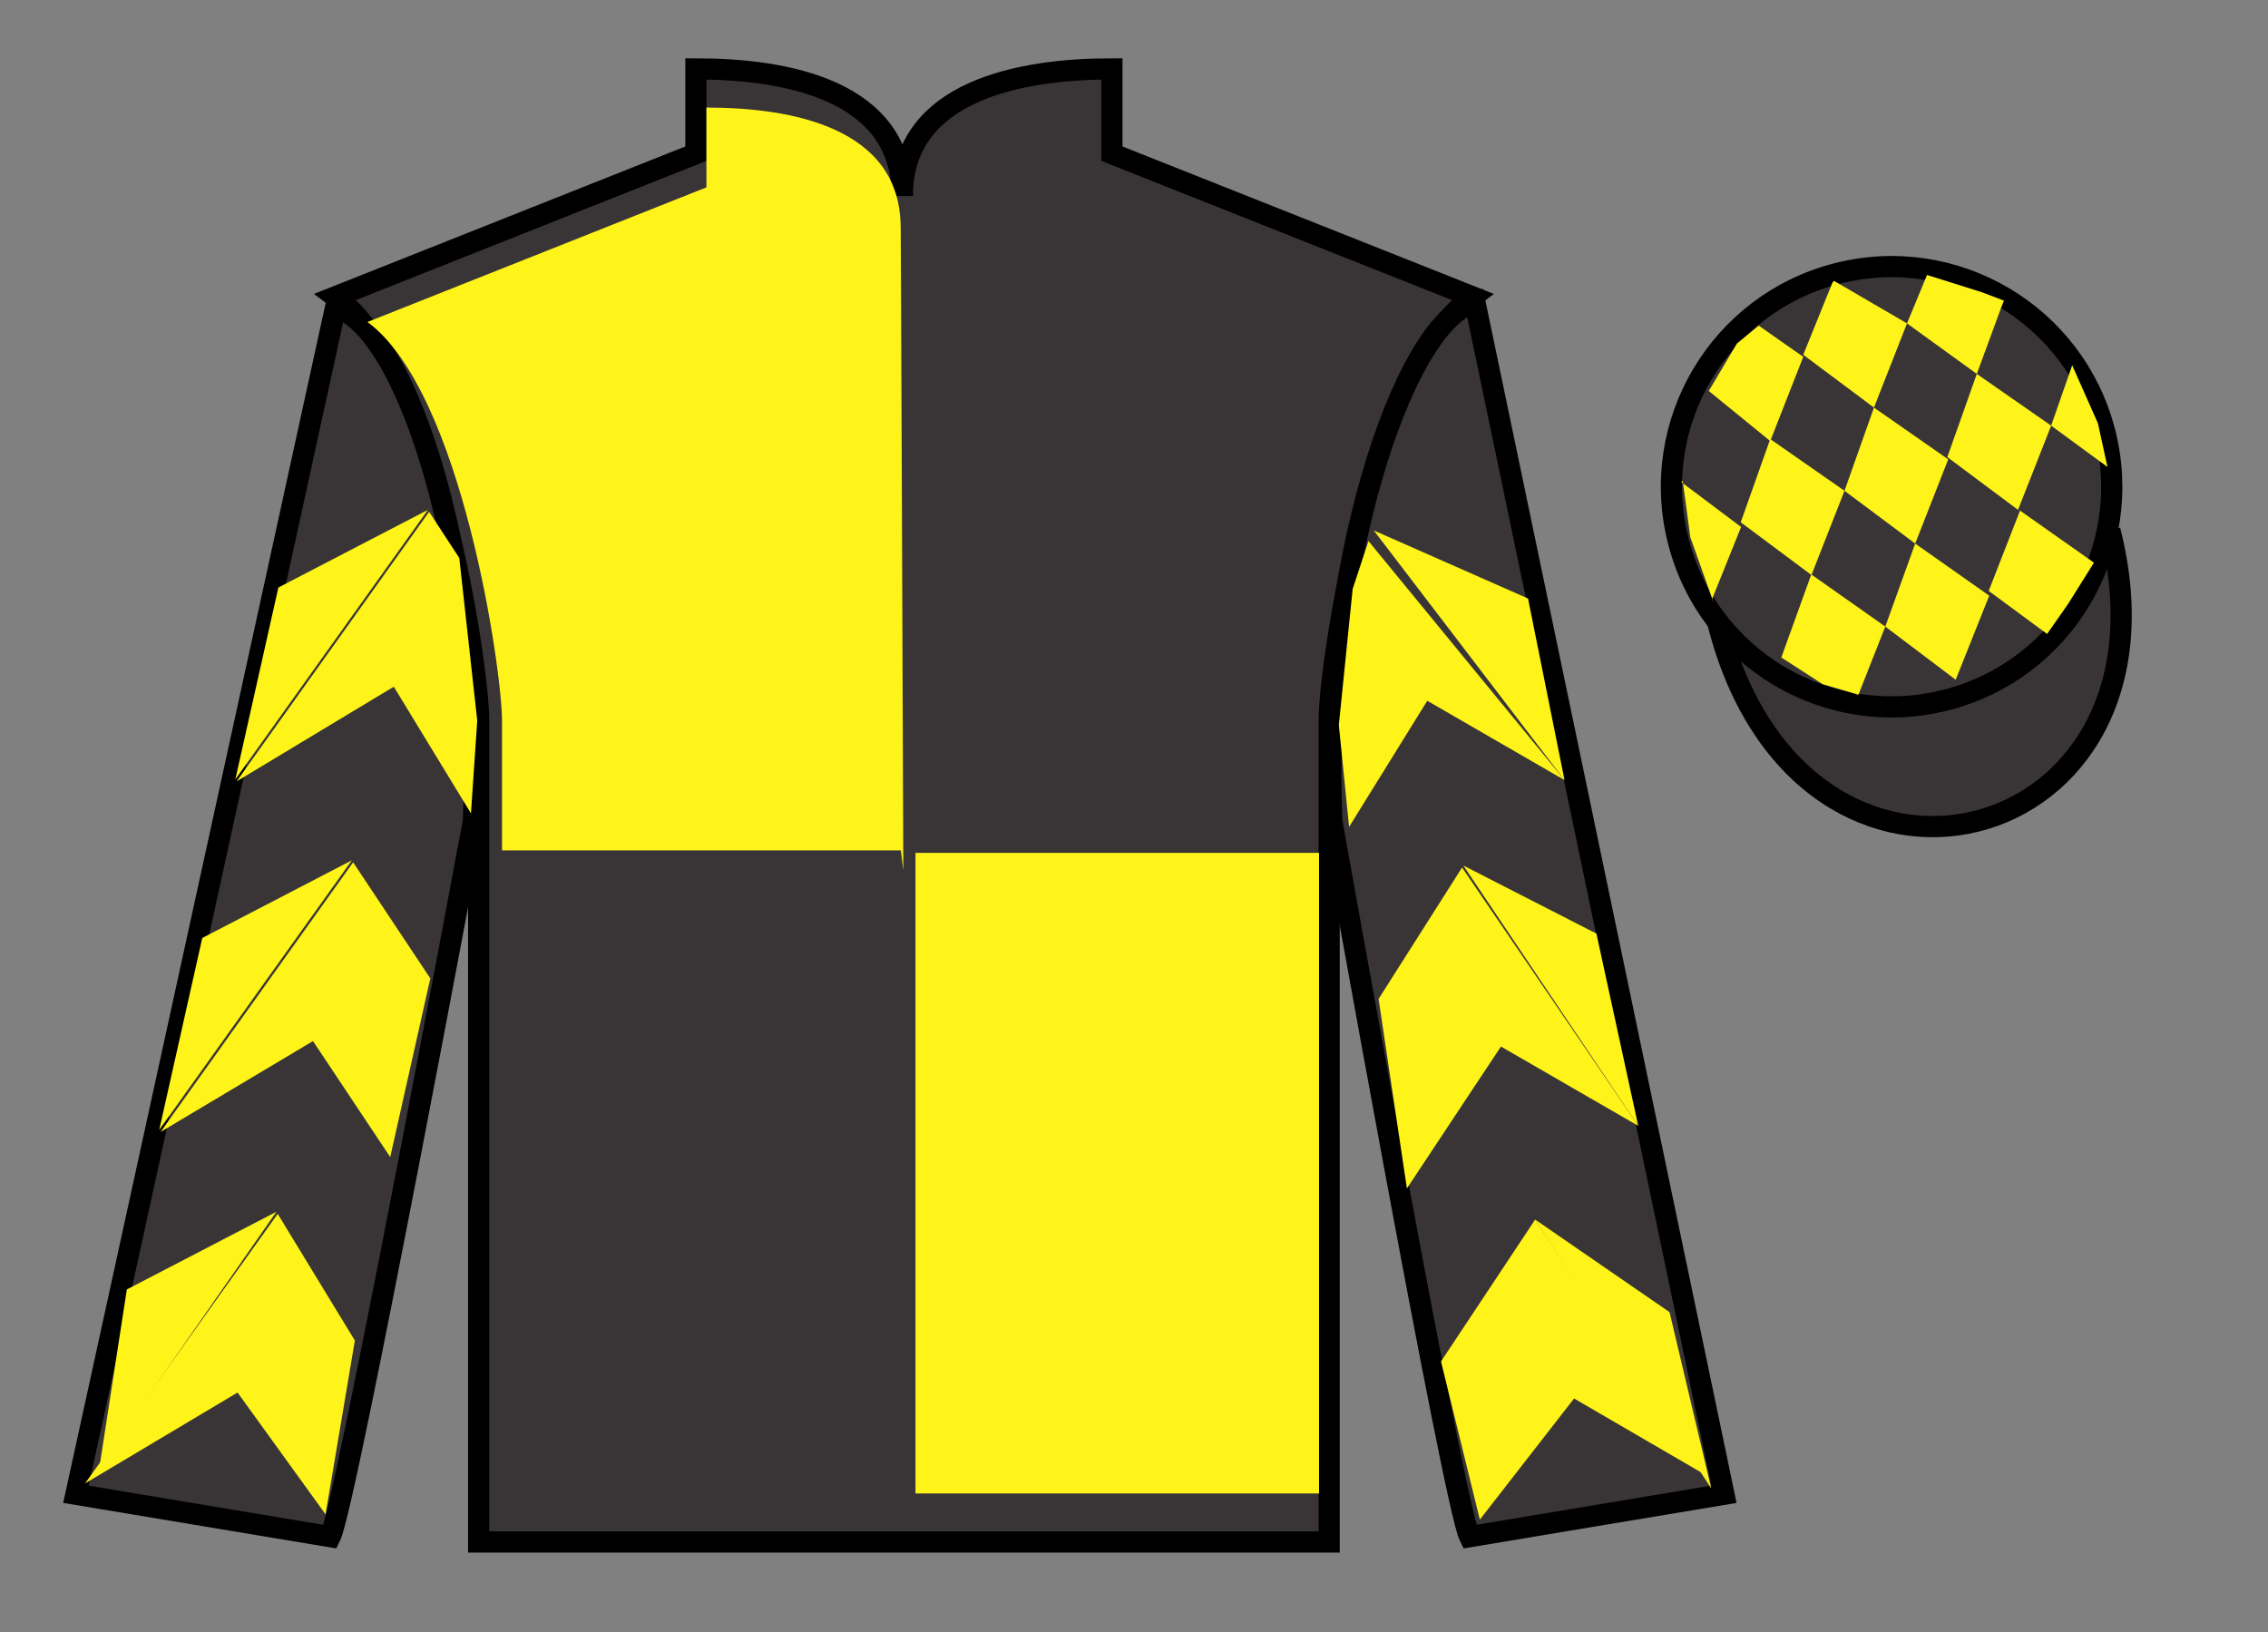
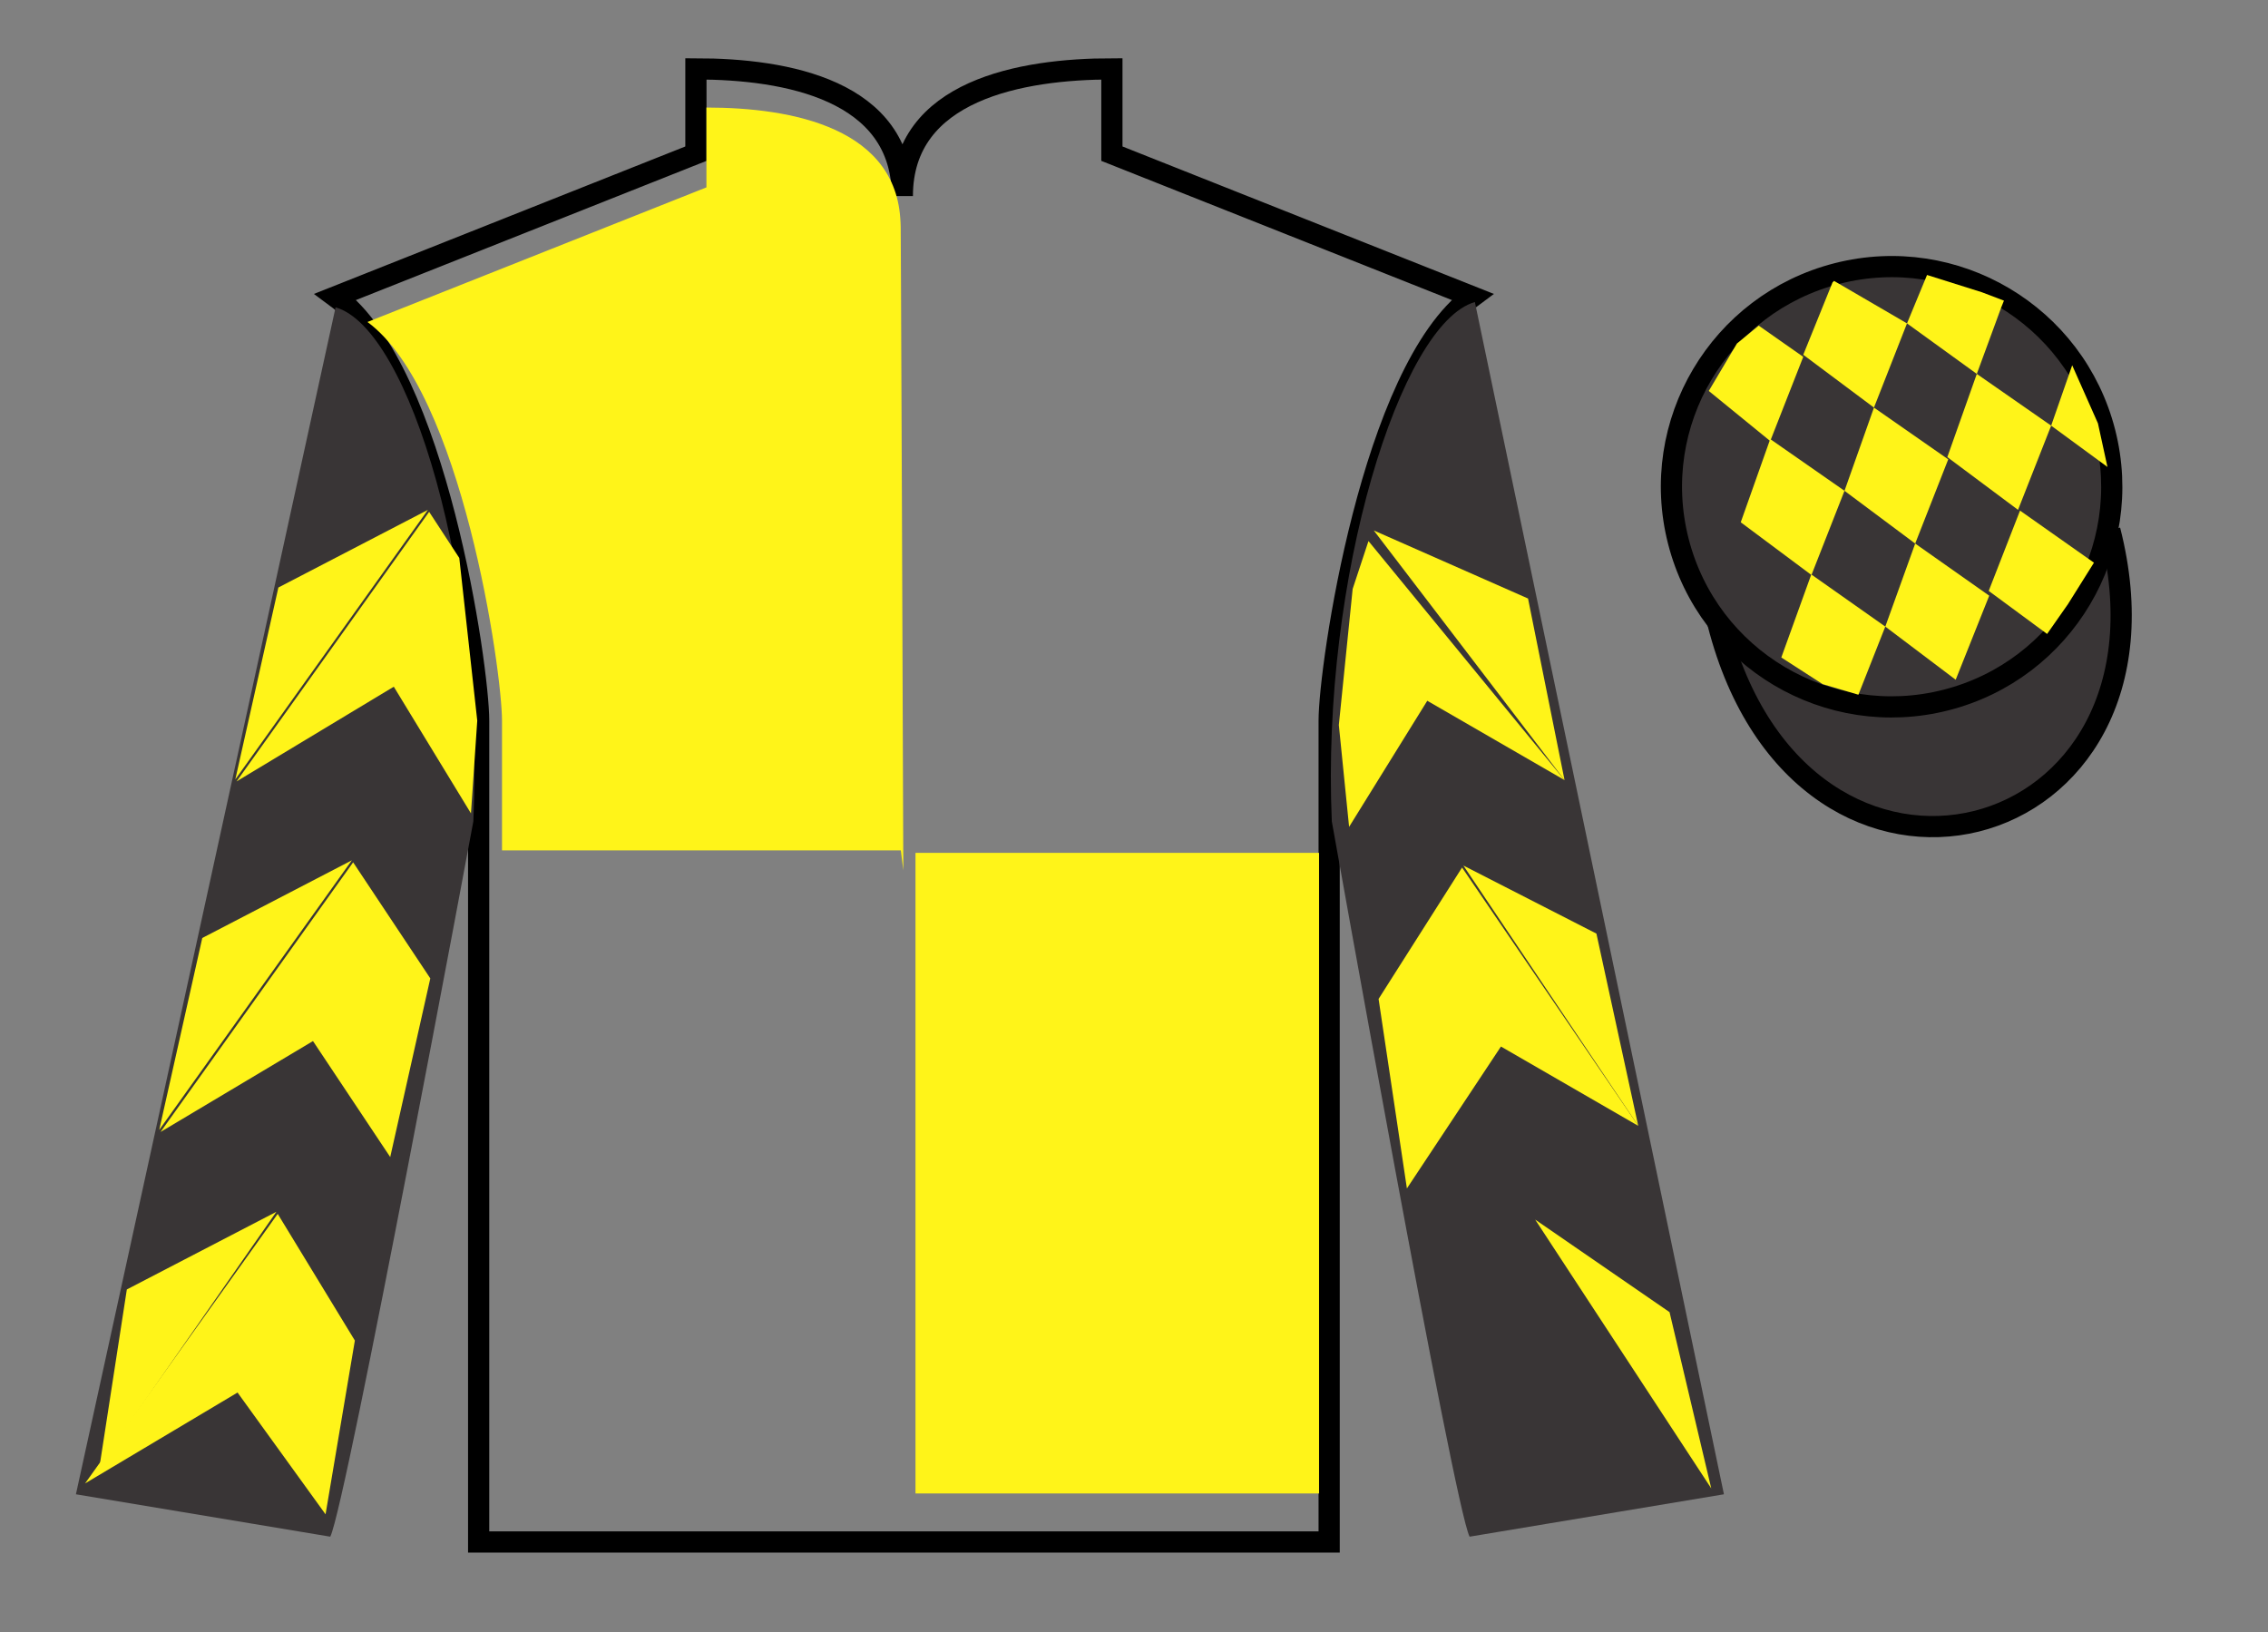
<svg xmlns="http://www.w3.org/2000/svg" width="107pt" height="77pt" viewBox="0 0 107 77" version="1.1">
  <rect x="0" y="0" width="107" height="77" fill="#808080" stroke="none" />
  <g id="surface0">
-     <path style=" stroke:none;fill-rule:nonzero;fill:rgb(22.358%,20.945%,21.295%);fill-opacity:1;" d="M 32.832 3.25 L 32.832 7.25 L 15.832 14 C 20.582 17.5 22.582 31.5 22.582 34 C 22.582 36.5 22.582 72.75 22.582 72.75 L 62.707 72.75 C 62.707 72.75 62.707 36.5 62.707 34 C 62.707 31.5 64.707 17.5 69.457 14 L 52.457 7.25 L 52.457 3.25 C 48.195 3.25 42.57 4.25 42.57 9.25 C 42.57 4.25 37.098 3.25 32.832 3.25 " />
    <path style="fill:none;stroke-width:10;stroke-linecap:butt;stroke-linejoin:miter;stroke:rgb(0%,0%,0%);stroke-opacity:1;stroke-miterlimit:4;" d="M 328.32 737.5 L 328.32 697.5 L 158.32 630 C 205.82 595 225.82 455 225.82 430 C 225.82 405 225.82 42.5 225.82 42.5 L 627.07 42.5 C 627.07 42.5 627.07 405 627.07 430 C 627.07 455 647.07 595 694.57 630 L 524.57 697.5 L 524.57 737.5 C 481.953 737.5 425.703 727.5 425.703 677.5 C 425.703 727.5 370.977 737.5 328.32 737.5 Z M 328.32 737.5 " transform="matrix(0.1,0,0,-0.1,0,77)" />
    <path style=" stroke:none;fill-rule:nonzero;fill:rgb(22.358%,20.945%,21.295%);fill-opacity:1;" d="M 15.582 72.5 C 16.332 71 22.332 38.75 22.332 38.75 C 22.832 27.25 19.332 15.5 15.832 14.5 L 3.582 70.5 L 15.582 72.5 " />
-     <path style="fill:none;stroke-width:10;stroke-linecap:butt;stroke-linejoin:miter;stroke:rgb(0%,0%,0%);stroke-opacity:1;stroke-miterlimit:4;" d="M 155.82 45 C 163.32 60 223.32 382.5 223.32 382.5 C 228.32 497.5 193.32 615 158.32 625 L 35.82 65 L 155.82 45 Z M 155.82 45 " transform="matrix(0.1,0,0,-0.1,0,77)" />
    <path style=" stroke:none;fill-rule:nonzero;fill:rgb(22.358%,20.945%,21.295%);fill-opacity:1;" d="M 81.332 70.5 L 69.582 14.25 C 66.082 15.25 62.332 27.25 62.832 38.75 C 62.832 38.75 68.582 71 69.332 72.5 L 81.332 70.5 " />
-     <path style="fill:none;stroke-width:10;stroke-linecap:butt;stroke-linejoin:miter;stroke:rgb(0%,0%,0%);stroke-opacity:1;stroke-miterlimit:4;" d="M 813.32 65 L 695.82 627.5 C 660.82 617.5 623.32 497.5 628.32 382.5 C 628.32 382.5 685.82 60 693.32 45 L 813.32 65 Z M 813.32 65 " transform="matrix(0.1,0,0,-0.1,0,77)" />
    <path style="fill-rule:nonzero;fill:rgb(22.358%,20.945%,21.295%);fill-opacity:1;stroke-width:10;stroke-linecap:butt;stroke-linejoin:miter;stroke:rgb(0%,0%,0%);stroke-opacity:1;stroke-miterlimit:4;" d="M 810.508 475.898 C 850.234 320.273 1034.18 367.852 995.391 519.844 " transform="matrix(0.1,0,0,-0.1,0,77)" />
    <path style=" stroke:none;fill-rule:nonzero;fill:rgb(22.358%,20.945%,21.295%);fill-opacity:1;" d="M 91.809 33.027 C 97.367 31.609 100.723 25.953 99.305 20.398 C 97.887 14.84 92.234 11.484 86.676 12.902 C 81.117 14.32 77.762 19.973 79.18 25.531 C 80.598 31.09 86.254 34.445 91.809 33.027 " />
    <path style="fill:none;stroke-width:10;stroke-linecap:butt;stroke-linejoin:miter;stroke:rgb(0%,0%,0%);stroke-opacity:1;stroke-miterlimit:4;" d="M 918.086 439.727 C 973.672 453.906 1007.227 510.469 993.047 566.016 C 978.867 621.602 922.344 655.156 866.758 640.977 C 811.172 626.797 777.617 570.273 791.797 514.688 C 805.977 459.102 862.539 425.547 918.086 439.727 Z M 918.086 439.727 " transform="matrix(0.1,0,0,-0.1,0,77)" />
    <path style=" stroke:none;fill-rule:nonzero;fill:rgb(100%,95.41%,10.001%);fill-opacity:1;" d="M 43.191 70.461 L 62.23 70.461 L 62.23 40.238 L 43.191 40.238 L 43.191 70.461 Z M 43.191 70.461 " />
    <path style=" stroke:none;fill-rule:nonzero;fill:rgb(100%,95.41%,10.001%);fill-opacity:1;" d="M 33.328 5.074 L 33.328 8.84 L 17.336 15.191 C 21.801 18.48 23.684 31.652 23.684 34.008 C 23.684 36.359 23.684 40.121 23.684 40.121 L 42.5 40.121 L 42.617 41.062 C 42.617 41.062 42.488 6.016 42.488 10.719 C 42.488 6.016 37.34 5.074 33.328 5.074 " />
    <path style=" stroke:none;fill-rule:nonzero;fill:rgb(100%,95.41%,10.001%);fill-opacity:1;" d="M 11.16 36.867 L 18.578 32.398 L 22.219 38.375 L 22.516 34 L 21.668 26.324 L 20.246 24.148 " />
    <path style=" stroke:none;fill-rule:nonzero;fill:rgb(100%,95.41%,10.001%);fill-opacity:1;" d="M 20.188 24.055 L 13.133 27.719 L 11.102 36.773 " />
    <path style=" stroke:none;fill-rule:nonzero;fill:rgb(100%,95.41%,10.001%);fill-opacity:1;" d="M 13.102 57.27 L 16.742 63.246 C 15.359 71.445 15.359 71.445 15.359 71.445 L 11.207 65.699 L 4.012 69.988 " />
    <path style=" stroke:none;fill-rule:nonzero;fill:rgb(100%,95.41%,10.001%);fill-opacity:1;" d="M 13.039 57.172 L 5.984 60.836 L 4.703 69.141 " />
    <path style=" stroke:none;fill-rule:nonzero;fill:rgb(100%,95.41%,10.001%);fill-opacity:1;" d="M 7.574 53.406 L 14.766 49.117 L 18.41 54.59 L 20.301 46.16 L 16.66 40.684 " />
    <path style=" stroke:none;fill-rule:nonzero;fill:rgb(100%,95.41%,10.001%);fill-opacity:1;" d="M 16.598 40.59 L 9.543 44.254 L 7.512 53.309 " />
    <path style=" stroke:none;fill-rule:nonzero;fill:rgb(100%,95.41%,10.001%);fill-opacity:1;" d="M 73.812 36.805 L 67.336 33.062 L 63.648 39.012 L 63.164 34.207 L 63.816 27.785 L 64.562 25.527 " />
    <path style=" stroke:none;fill-rule:nonzero;fill:rgb(100%,95.41%,10.001%);fill-opacity:1;" d="M 64.812 25.027 L 72.09 28.238 L 73.812 36.805 " />
-     <path style=" stroke:none;fill-rule:nonzero;fill:rgb(100%,95.41%,10.001%);fill-opacity:1;" d="M 80.426 69.566 L 74.262 65.98 L 69.816 71.695 L 67.984 64.234 L 72.426 57.539 " />
    <path style=" stroke:none;fill-rule:nonzero;fill:rgb(100%,95.41%,10.001%);fill-opacity:1;" d="M 72.426 57.539 L 78.766 61.906 L 80.734 70.223 " />
    <path style=" stroke:none;fill-rule:nonzero;fill:rgb(100%,95.41%,10.001%);fill-opacity:1;" d="M 77.289 53.117 L 70.812 49.375 L 66.375 56.07 L 65.039 47.129 L 68.977 40.93 " />
    <path style=" stroke:none;fill-rule:nonzero;fill:rgb(100%,95.41%,10.001%);fill-opacity:1;" d="M 69.039 40.836 L 75.316 44.047 L 77.289 53.117 " />
    <path style=" stroke:none;fill-rule:nonzero;fill:rgb(100%,95.41%,10.001%);fill-opacity:1;" d="M 82.973 15.363 L 81.945 16.207 L 80.617 18.445 L 83.516 20.809 L 85.074 16.836 L 82.973 15.363 " />
    <path style=" stroke:none;fill-rule:nonzero;fill:rgb(100%,95.41%,10.001%);fill-opacity:1;" d="M 86.664 13.332 L 86.527 13.254 L 86.457 13.32 L 85.074 16.738 L 88.41 19.23 L 89.969 15.258 L 86.664 13.332 " />
    <path style=" stroke:none;fill-rule:nonzero;fill:rgb(100%,95.41%,10.001%);fill-opacity:1;" d="M 93.504 13.789 L 90.914 12.973 L 89.969 15.258 L 93.262 17.641 L 94.418 14.496 L 94.543 14.184 L 93.504 13.789 " />
    <path style=" stroke:none;fill-rule:nonzero;fill:rgb(100%,95.41%,10.001%);fill-opacity:1;" d="M 83.516 20.715 L 82.125 24.641 L 85.461 27.129 L 87.02 23.156 L 83.516 20.715 " />
    <path style=" stroke:none;fill-rule:nonzero;fill:rgb(100%,95.41%,10.001%);fill-opacity:1;" d="M 88.41 19.23 L 87.02 23.156 L 90.355 25.645 L 91.914 21.672 L 88.41 19.23 " />
    <path style=" stroke:none;fill-rule:nonzero;fill:rgb(100%,95.41%,10.001%);fill-opacity:1;" d="M 93.262 17.641 L 91.871 21.566 L 95.207 24.055 L 96.77 20.082 L 93.262 17.641 " />
    <path style=" stroke:none;fill-rule:nonzero;fill:rgb(100%,95.41%,10.001%);fill-opacity:1;" d="M 85.453 27.102 L 84.039 31.02 L 85.988 32.277 L 87.676 32.777 L 87.676 32.777 L 88.945 29.562 L 85.453 27.102 " />
    <path style=" stroke:none;fill-rule:nonzero;fill:rgb(100%,95.41%,10.001%);fill-opacity:1;" d="M 90.355 25.645 L 88.945 29.562 L 92.266 32.07 L 93.848 28.105 L 90.355 25.645 " />
    <path style=" stroke:none;fill-rule:nonzero;fill:rgb(100%,95.41%,10.001%);fill-opacity:1;" d="M 95.301 24.09 L 93.824 27.879 L 96.578 29.91 L 96.578 29.91 L 97.562 28.504 L 98.789 26.547 L 95.301 24.09 " />
-     <path style=" stroke:none;fill-rule:nonzero;fill:rgb(100%,95.41%,10.001%);fill-opacity:1;" d="M 79.324 22.746 L 79.387 22.684 L 79.746 25.348 L 80.832 28.398 L 80.77 28.273 L 82.141 24.863 L 79.324 22.746 " />
    <path style=" stroke:none;fill-rule:nonzero;fill:rgb(100%,95.41%,10.001%);fill-opacity:1;" d="M 97.762 17.234 L 97.762 17.234 L 96.77 20.082 L 99.426 22.031 L 99.426 22.031 L 98.977 19.973 L 97.762 17.234 " />
  </g>
</svg>